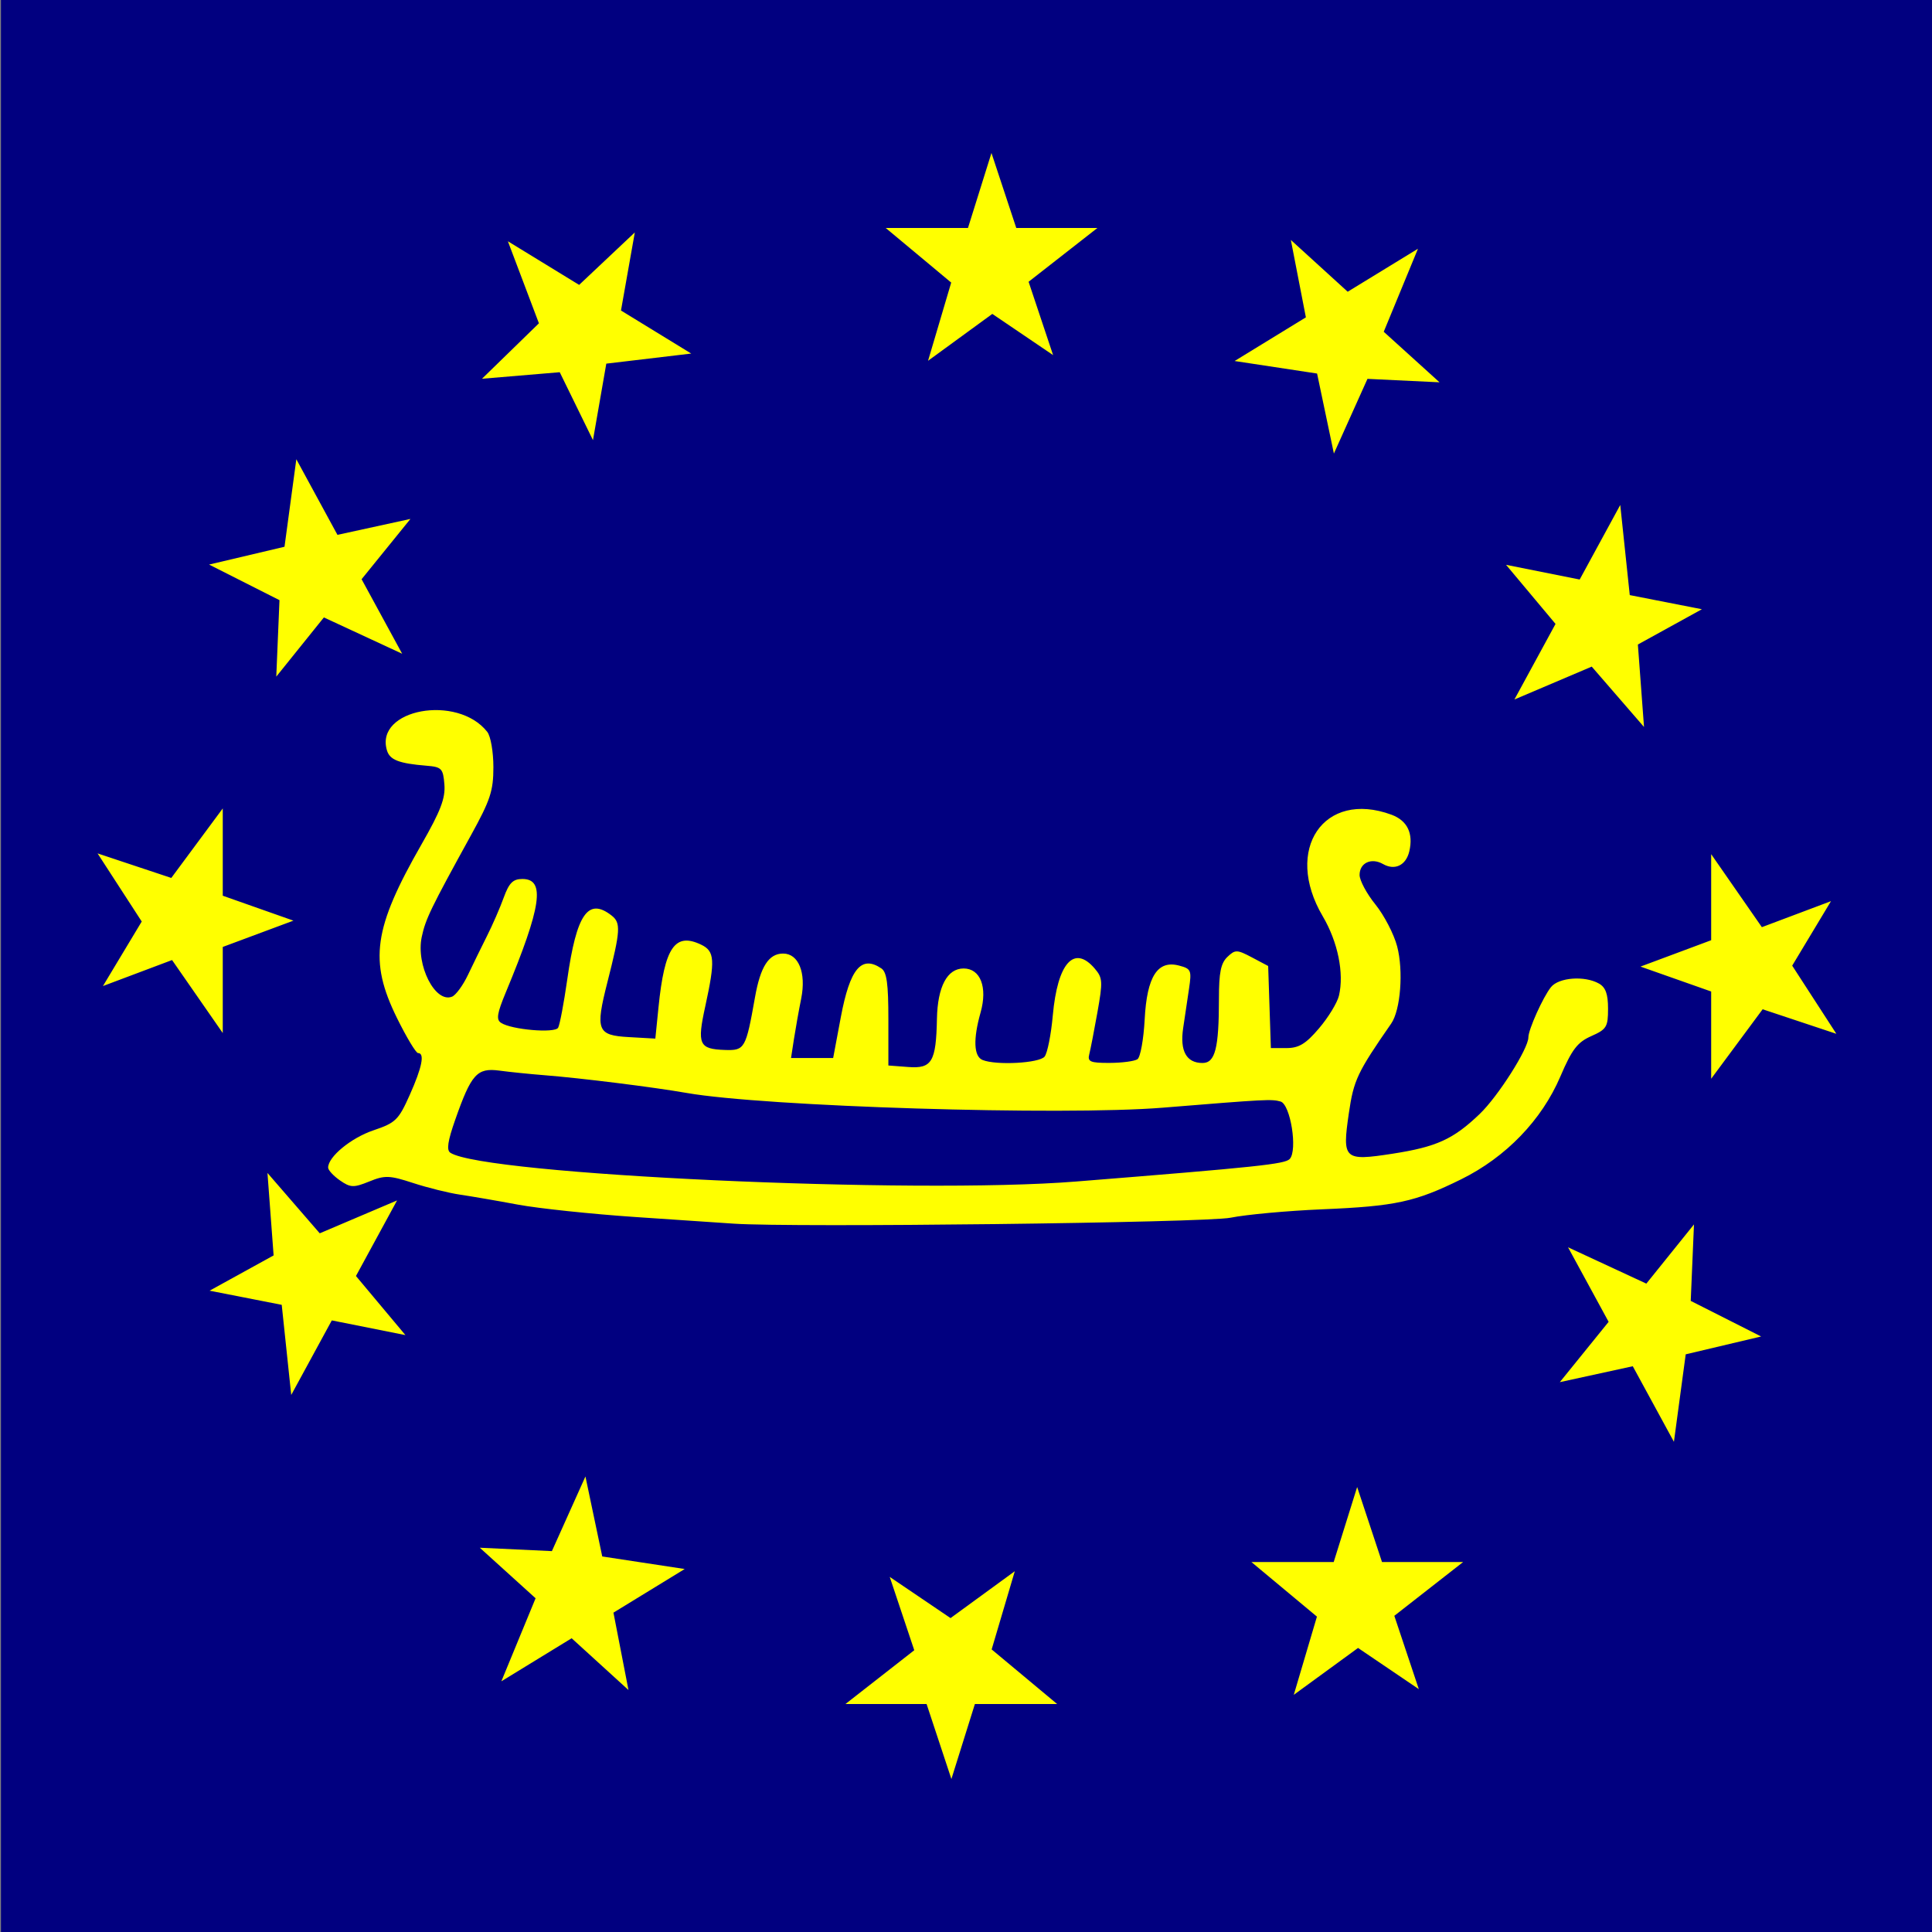
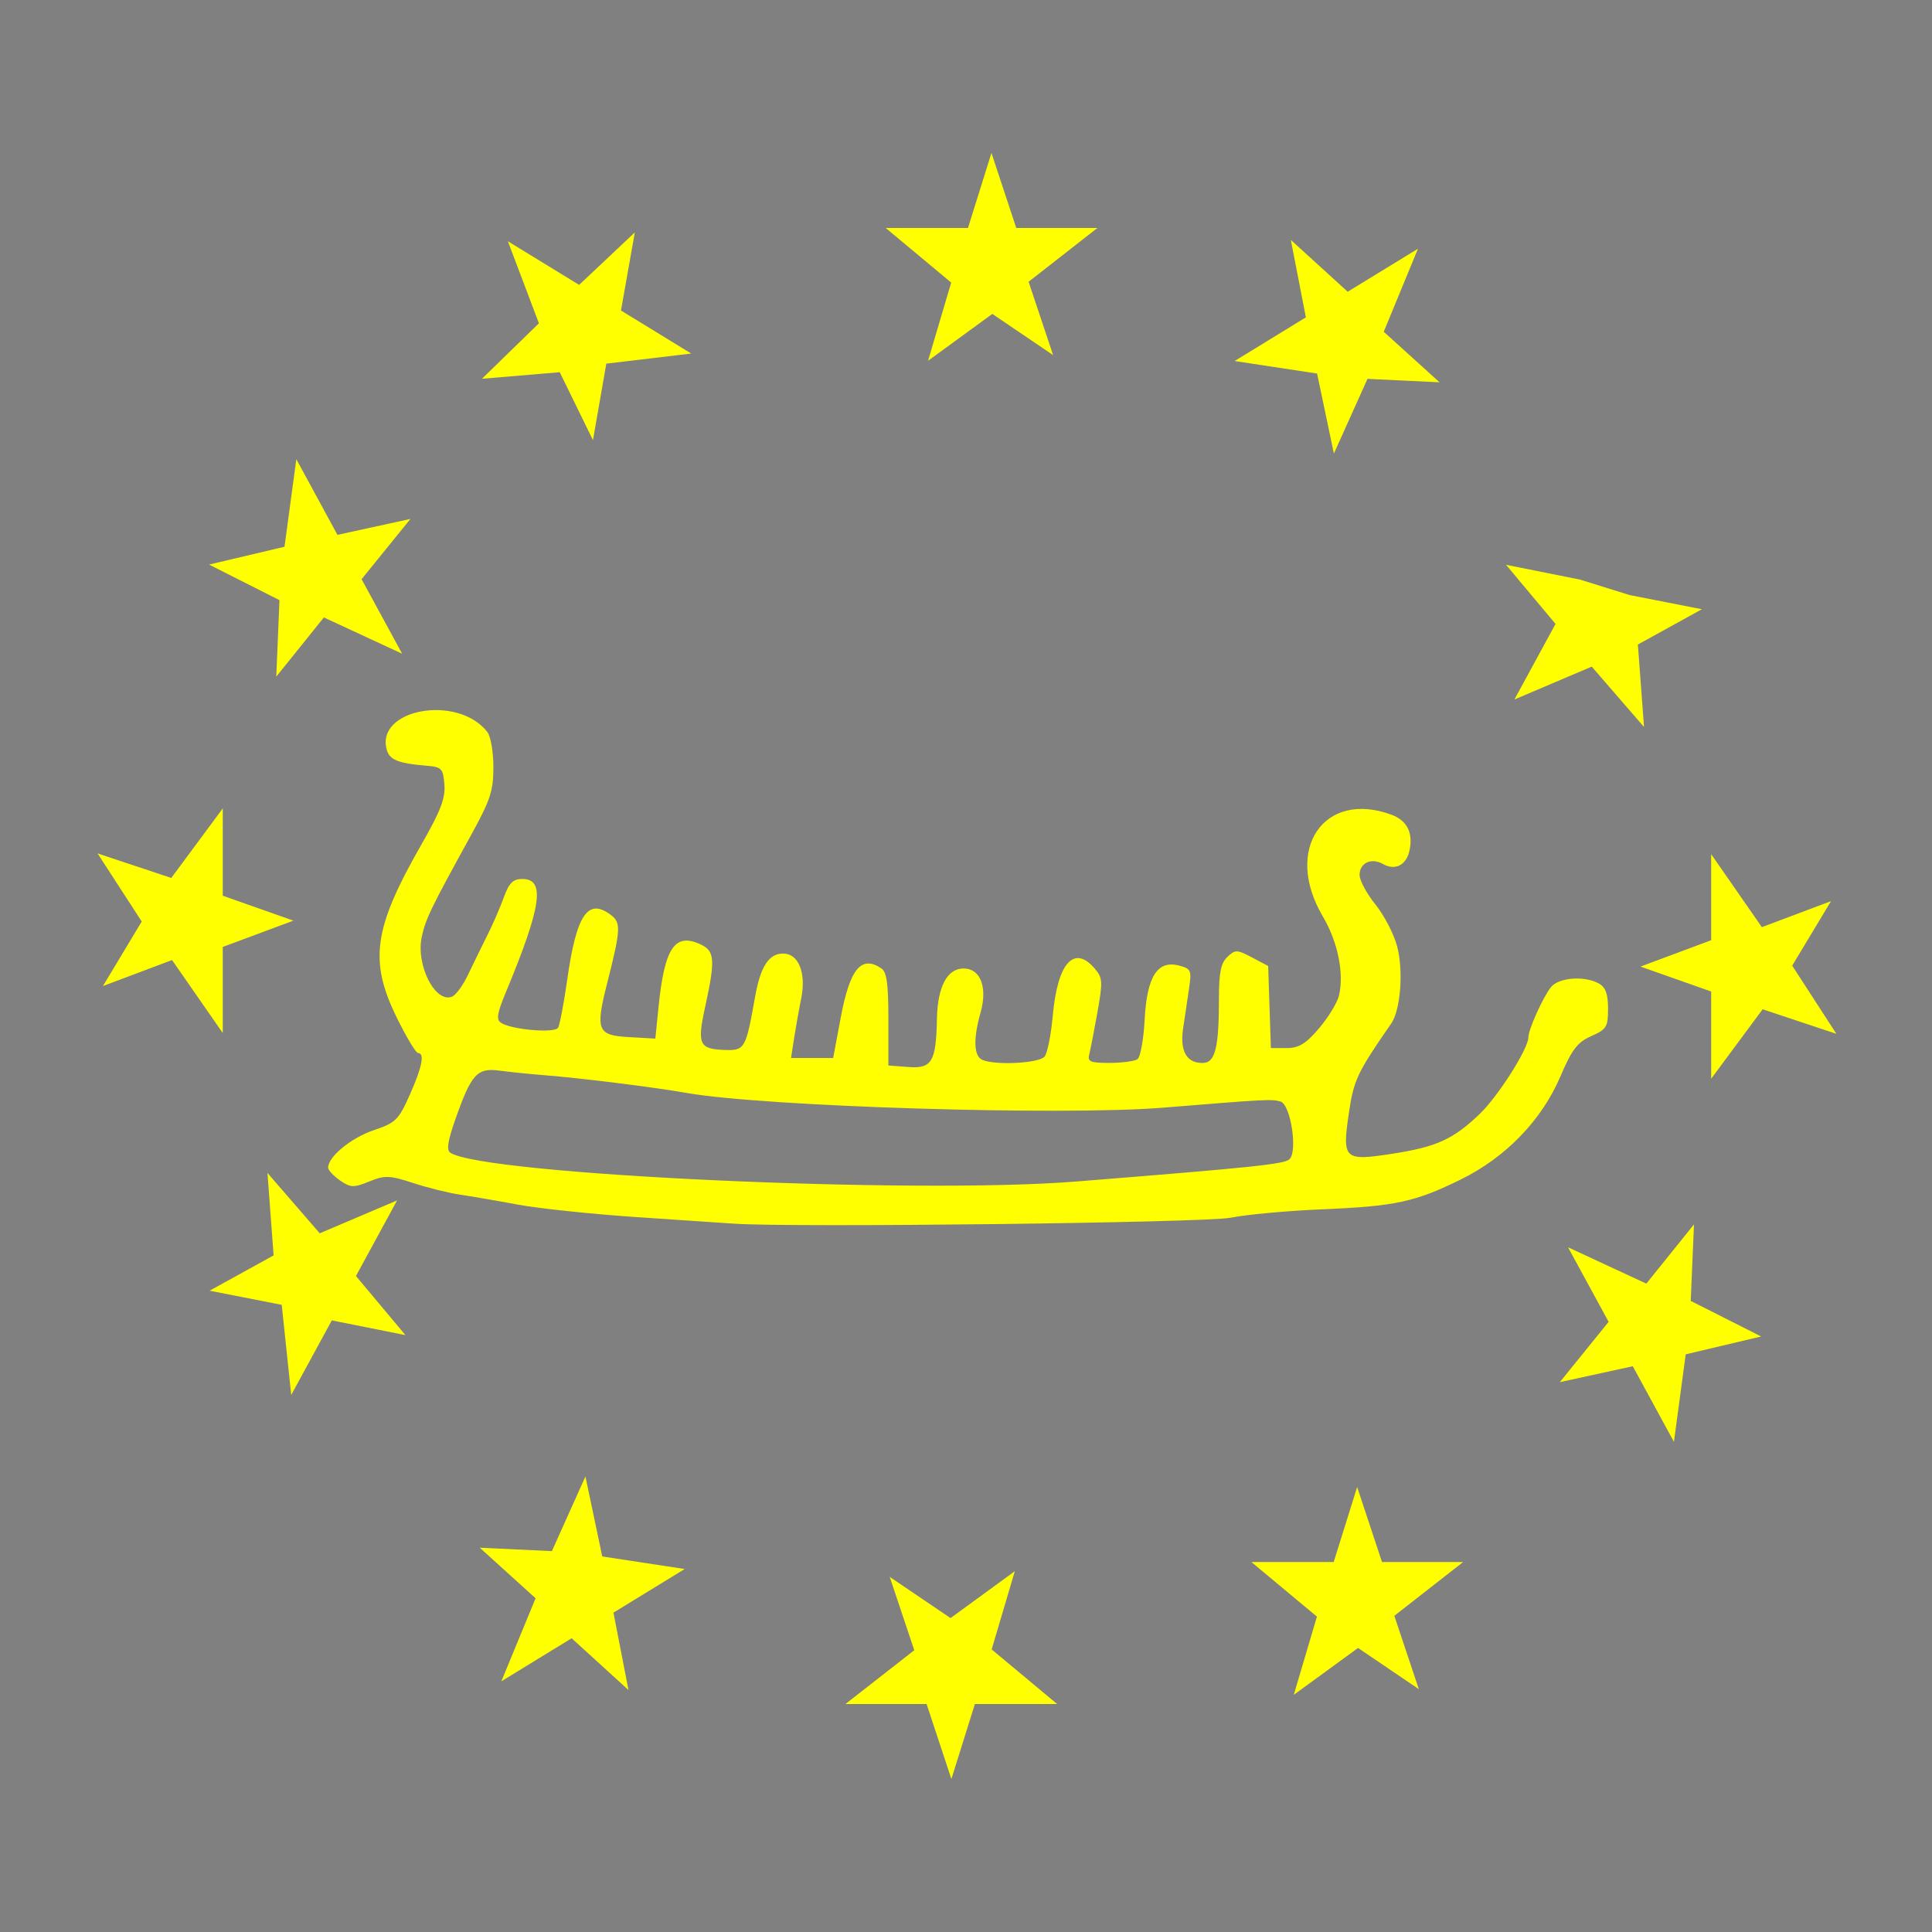
<svg xmlns="http://www.w3.org/2000/svg" xmlns:ns1="http://sodipodi.sourceforge.net/DTD/sodipodi-0.dtd" xmlns:ns2="http://www.inkscape.org/namespaces/inkscape" id="svg2440" ns1:version="0.32" ns2:version="0.46" width="50" height="50" version="1.0" ns1:docname="Symbol_ECP.svg" ns2:output_extension="org.inkscape.output.svg.inkscape">
  <rect width="100%" height="100%" fill="#808080" stroke="none" />
  <defs id="defs2443">
    <ns2:perspective ns1:type="inkscape:persp3d" ns2:vp_x="0 : 526.18109 : 1" ns2:vp_y="0 : 1000 : 0" ns2:vp_z="744.09448 : 526.18109 : 1" ns2:persp3d-origin="372.04724 : 350.78739 : 1" id="perspective2447" />
    <ns2:perspective id="perspective3258" ns2:persp3d-origin="372.04724 : 350.78739 : 1" ns2:vp_z="744.09448 : 526.18109 : 1" ns2:vp_y="0 : 1000 : 0" ns2:vp_x="0 : 526.18109 : 1" ns1:type="inkscape:persp3d" />
    <ns2:perspective id="perspective3429" ns2:persp3d-origin="372.04724 : 350.78739 : 1" ns2:vp_z="744.09448 : 526.18109 : 1" ns2:vp_y="0 : 1000 : 0" ns2:vp_x="0 : 526.18109 : 1" ns1:type="inkscape:persp3d" />
    <ns2:perspective id="perspective3468" ns2:persp3d-origin="372.04724 : 350.78739 : 1" ns2:vp_z="744.09448 : 526.18109 : 1" ns2:vp_y="0 : 1000 : 0" ns2:vp_x="0 : 526.18109 : 1" ns1:type="inkscape:persp3d" />
    <ns2:perspective id="perspective2393" ns2:persp3d-origin="372.04724 : 350.78739 : 1" ns2:vp_z="744.09448 : 526.18109 : 1" ns2:vp_y="0 : 1000 : 0" ns2:vp_x="0 : 526.18109 : 1" ns1:type="inkscape:persp3d" />
    <ns2:perspective id="perspective3182" ns2:persp3d-origin="372.04724 : 350.78739 : 1" ns2:vp_z="744.09448 : 526.18109 : 1" ns2:vp_y="0 : 1000 : 0" ns2:vp_x="0 : 526.18109 : 1" ns1:type="inkscape:persp3d" />
    <ns2:perspective id="perspective3195" ns2:persp3d-origin="372.04724 : 350.78739 : 1" ns2:vp_z="744.09448 : 526.18109 : 1" ns2:vp_y="0 : 1000 : 0" ns2:vp_x="0 : 526.18109 : 1" ns1:type="inkscape:persp3d" />
    <ns2:perspective id="perspective2404" ns2:persp3d-origin="372.04724 : 350.78739 : 1" ns2:vp_z="744.09448 : 526.18109 : 1" ns2:vp_y="0 : 1000 : 0" ns2:vp_x="0 : 526.18109 : 1" ns1:type="inkscape:persp3d" />
  </defs>
  <ns1:namedview ns2:window-height="974" ns2:window-width="1280" ns2:pageshadow="2" ns2:pageopacity="0.0" guidetolerance="10.0" gridtolerance="10.0" objecttolerance="10.0" borderopacity="1.0" bordercolor="#666666" pagecolor="#ffffff" id="base" showgrid="true" ns2:zoom="4" ns2:cx="43" ns2:cy="12.850856" ns2:window-x="0" ns2:window-y="14" ns2:current-layer="svg2440">
    <ns2:grid type="xygrid" id="grid3264" />
  </ns1:namedview>
-   <rect style="fill:#010080;fill-opacity:1;stroke:none;stroke-opacity:1" id="rect2497" width="50" height="50" x="0.025" y="0" />
  <g id="g3358" />
-   <path id="path3232" style="fill:#ffff00;fill-opacity:1" d="M 24.018,9.337 L 24.617,7.313 L 22.922,5.9 L 25.051,5.9 L 25.659,3.959 L 26.301,5.9 L 28.401,5.9 L 26.62,7.292 L 27.254,9.19 L 25.681,8.124 L 24.018,9.337 z M 18.987,31.668 C 18.72,31.65 17.574,31.572 16.439,31.496 C 15.305,31.419 13.94,31.275 13.406,31.176 C 12.872,31.076 12.196,30.96 11.904,30.917 C 11.612,30.874 11.066,30.739 10.691,30.616 C 10.083,30.417 9.959,30.412 9.556,30.577 C 9.152,30.741 9.07,30.738 8.798,30.549 C 8.63,30.432 8.492,30.283 8.492,30.217 C 8.492,29.937 9.085,29.449 9.664,29.253 C 10.239,29.059 10.314,28.986 10.604,28.337 C 10.925,27.618 10.997,27.253 10.819,27.253 C 10.765,27.253 10.519,26.844 10.273,26.345 C 9.545,24.866 9.664,24.024 10.911,21.848 C 11.404,20.986 11.529,20.659 11.501,20.303 C 11.468,19.888 11.43,19.849 11.04,19.817 C 10.322,19.758 10.088,19.667 10.014,19.419 C 9.694,18.351 11.84,17.957 12.611,18.942 C 12.699,19.054 12.769,19.46 12.769,19.854 C 12.769,20.469 12.691,20.705 12.185,21.623 C 11.144,23.514 11.013,23.786 10.915,24.246 C 10.759,24.977 11.264,25.971 11.7,25.793 C 11.798,25.753 11.982,25.501 12.11,25.232 C 12.238,24.963 12.459,24.511 12.601,24.228 C 12.744,23.945 12.94,23.496 13.036,23.23 C 13.175,22.849 13.276,22.748 13.519,22.748 C 14.119,22.748 14.015,23.459 13.09,25.683 C 12.863,26.23 12.838,26.387 12.967,26.471 C 13.238,26.649 14.358,26.745 14.444,26.598 C 14.487,26.524 14.593,25.961 14.681,25.346 C 14.921,23.653 15.22,23.221 15.826,23.692 C 16.072,23.883 16.06,24.08 15.719,25.422 C 15.403,26.665 15.454,26.795 16.275,26.84 L 16.96,26.879 L 17.042,26.068 C 17.198,24.515 17.468,24.121 18.15,24.45 C 18.497,24.618 18.512,24.854 18.253,26.041 C 18.036,27.031 18.09,27.15 18.761,27.173 C 19.275,27.19 19.303,27.142 19.54,25.805 C 19.681,25.012 19.897,24.678 20.267,24.678 C 20.667,24.678 20.867,25.174 20.736,25.837 C 20.672,26.155 20.587,26.633 20.546,26.899 L 20.472,27.381 L 21.017,27.381 L 21.562,27.381 L 21.761,26.32 C 21.997,25.068 22.292,24.714 22.809,25.062 C 22.95,25.156 22.991,25.457 22.991,26.379 L 22.991,27.575 L 23.507,27.614 C 24.118,27.661 24.226,27.479 24.248,26.364 C 24.265,25.533 24.514,25.064 24.938,25.064 C 25.374,25.064 25.562,25.551 25.377,26.205 C 25.182,26.894 25.201,27.34 25.428,27.432 C 25.783,27.576 26.901,27.515 27.035,27.344 C 27.107,27.252 27.202,26.774 27.246,26.282 C 27.369,24.919 27.798,24.44 28.333,25.068 C 28.537,25.307 28.543,25.401 28.402,26.194 C 28.317,26.67 28.222,27.161 28.19,27.285 C 28.14,27.477 28.218,27.51 28.716,27.508 C 29.038,27.507 29.363,27.464 29.438,27.412 C 29.513,27.36 29.597,26.897 29.624,26.383 C 29.682,25.269 29.958,24.84 30.518,24.99 C 30.825,25.071 30.843,25.112 30.772,25.586 C 30.73,25.865 30.662,26.325 30.62,26.608 C 30.532,27.2 30.704,27.51 31.121,27.51 C 31.449,27.51 31.546,27.131 31.546,25.841 C 31.546,25.171 31.595,24.928 31.764,24.766 C 31.966,24.572 32.014,24.573 32.401,24.778 L 32.82,25 L 32.855,26.062 L 32.89,27.124 L 33.296,27.124 C 33.615,27.124 33.795,27.015 34.137,26.612 C 34.377,26.331 34.608,25.951 34.652,25.768 C 34.789,25.186 34.624,24.377 34.232,23.712 C 33.213,21.985 34.261,20.438 36.012,21.085 C 36.422,21.237 36.582,21.567 36.472,22.035 C 36.386,22.396 36.097,22.535 35.792,22.361 C 35.489,22.189 35.186,22.331 35.186,22.644 C 35.186,22.785 35.37,23.129 35.596,23.408 C 35.822,23.688 36.075,24.176 36.158,24.492 C 36.325,25.126 36.247,26.14 36.004,26.49 C 35.127,27.754 35.033,27.951 34.908,28.811 C 34.733,30.009 34.78,30.052 36.039,29.858 C 37.179,29.681 37.612,29.484 38.296,28.828 C 38.771,28.372 39.554,27.14 39.554,26.848 C 39.554,26.646 39.932,25.806 40.139,25.547 C 40.341,25.295 41.012,25.245 41.382,25.455 C 41.554,25.553 41.616,25.726 41.616,26.105 C 41.616,26.577 41.578,26.639 41.181,26.815 C 40.823,26.974 40.682,27.158 40.382,27.86 C 39.9,28.988 38.973,29.948 37.817,30.519 C 36.626,31.107 36.115,31.217 34.215,31.297 C 33.314,31.335 32.249,31.433 31.849,31.514 C 31.206,31.645 20.522,31.773 18.987,31.668 z M 27.845,30.578 C 32.545,30.202 33.252,30.127 33.377,29.995 C 33.587,29.772 33.398,28.579 33.14,28.507 C 32.904,28.442 32.78,28.448 30.09,28.667 C 27.491,28.877 19.786,28.639 17.774,28.286 C 16.92,28.136 15.024,27.899 14.073,27.825 C 13.706,27.796 13.188,27.743 12.921,27.707 C 12.345,27.631 12.196,27.797 11.781,28.979 C 11.586,29.534 11.552,29.765 11.655,29.833 C 12.524,30.402 23.648,30.915 27.845,30.578 z M 34.521,11.738 L 34.086,9.667 L 31.952,9.343 L 33.796,8.213 L 33.407,6.21 L 34.878,7.55 L 36.697,6.437 L 35.811,8.586 L 37.255,9.894 L 35.39,9.805 L 34.521,11.738 z M 42.547,18.814 L 41.194,17.252 L 39.193,18.103 L 40.257,16.147 L 38.977,14.618 L 40.882,14.998 L 41.932,13.069 L 42.178,15.401 L 44.045,15.767 L 42.388,16.68 L 42.547,18.814 z M 45.578,34.588 L 43.626,35.05 L 43.321,37.314 L 42.256,35.358 L 40.368,35.77 L 41.631,34.209 L 40.581,32.28 L 42.607,33.22 L 43.84,31.688 L 43.756,33.667 L 45.578,34.588 z M 33.483,43.862 L 34.082,41.838 L 32.386,40.425 L 34.516,40.425 L 35.123,38.484 L 35.766,40.425 L 37.866,40.425 L 36.085,41.817 L 36.719,43.715 L 35.146,42.649 L 33.483,43.862 z M 26.263,40.663 L 25.664,42.687 L 27.359,44.1 L 25.23,44.1 L 24.622,46.041 L 23.98,44.1 L 21.88,44.1 L 23.661,42.708 L 23.026,40.81 L 24.6,41.876 L 26.263,40.663 z M 15.151,38.211 L 15.586,40.281 L 17.72,40.606 L 15.876,41.735 L 16.265,43.738 L 14.794,42.398 L 12.975,43.512 L 13.861,41.363 L 12.417,40.055 L 14.283,40.143 L 15.151,38.211 z M 6.922,30.356 L 8.275,31.918 L 10.276,31.067 L 9.212,33.023 L 10.492,34.552 L 8.587,34.172 L 7.537,36.101 L 7.291,33.769 L 5.424,33.403 L 7.081,32.49 L 6.922,30.356 z M 2.525,22.086 L 4.433,22.721 L 5.765,20.922 L 5.765,23.181 L 7.594,23.826 L 5.765,24.507 L 5.765,26.735 L 4.453,24.846 L 2.664,25.519 L 3.668,23.849 L 2.525,22.086 z M 5.411,14.611 L 7.363,14.15 L 7.669,11.885 L 8.733,13.842 L 10.622,13.43 L 9.358,14.99 L 10.408,16.919 L 8.382,15.979 L 7.15,17.511 L 7.233,15.532 L 5.411,14.611 z M 12.474,9.802 L 13.947,8.367 L 13.144,6.244 L 14.988,7.373 L 16.429,6.015 L 16.071,8.036 L 17.889,9.15 L 15.691,9.411 L 15.346,11.391 L 14.486,9.633 L 12.474,9.802 z M 47.525,26.755 L 45.617,26.12 L 44.285,27.918 L 44.285,25.66 L 42.456,25.015 L 44.285,24.333 L 44.285,22.106 L 45.597,23.995 L 47.386,23.322 L 46.382,24.991 L 47.525,26.755 z" />
+   <path id="path3232" style="fill:#ffff00;fill-opacity:1" d="M 24.018,9.337 L 24.617,7.313 L 22.922,5.9 L 25.051,5.9 L 25.659,3.959 L 26.301,5.9 L 28.401,5.9 L 26.62,7.292 L 27.254,9.19 L 25.681,8.124 L 24.018,9.337 z M 18.987,31.668 C 18.72,31.65 17.574,31.572 16.439,31.496 C 15.305,31.419 13.94,31.275 13.406,31.176 C 12.872,31.076 12.196,30.96 11.904,30.917 C 11.612,30.874 11.066,30.739 10.691,30.616 C 10.083,30.417 9.959,30.412 9.556,30.577 C 9.152,30.741 9.07,30.738 8.798,30.549 C 8.63,30.432 8.492,30.283 8.492,30.217 C 8.492,29.937 9.085,29.449 9.664,29.253 C 10.239,29.059 10.314,28.986 10.604,28.337 C 10.925,27.618 10.997,27.253 10.819,27.253 C 10.765,27.253 10.519,26.844 10.273,26.345 C 9.545,24.866 9.664,24.024 10.911,21.848 C 11.404,20.986 11.529,20.659 11.501,20.303 C 11.468,19.888 11.43,19.849 11.04,19.817 C 10.322,19.758 10.088,19.667 10.014,19.419 C 9.694,18.351 11.84,17.957 12.611,18.942 C 12.699,19.054 12.769,19.46 12.769,19.854 C 12.769,20.469 12.691,20.705 12.185,21.623 C 11.144,23.514 11.013,23.786 10.915,24.246 C 10.759,24.977 11.264,25.971 11.7,25.793 C 11.798,25.753 11.982,25.501 12.11,25.232 C 12.238,24.963 12.459,24.511 12.601,24.228 C 12.744,23.945 12.94,23.496 13.036,23.23 C 13.175,22.849 13.276,22.748 13.519,22.748 C 14.119,22.748 14.015,23.459 13.09,25.683 C 12.863,26.23 12.838,26.387 12.967,26.471 C 13.238,26.649 14.358,26.745 14.444,26.598 C 14.487,26.524 14.593,25.961 14.681,25.346 C 14.921,23.653 15.22,23.221 15.826,23.692 C 16.072,23.883 16.06,24.08 15.719,25.422 C 15.403,26.665 15.454,26.795 16.275,26.84 L 16.96,26.879 L 17.042,26.068 C 17.198,24.515 17.468,24.121 18.15,24.45 C 18.497,24.618 18.512,24.854 18.253,26.041 C 18.036,27.031 18.09,27.15 18.761,27.173 C 19.275,27.19 19.303,27.142 19.54,25.805 C 19.681,25.012 19.897,24.678 20.267,24.678 C 20.667,24.678 20.867,25.174 20.736,25.837 C 20.672,26.155 20.587,26.633 20.546,26.899 L 20.472,27.381 L 21.017,27.381 L 21.562,27.381 L 21.761,26.32 C 21.997,25.068 22.292,24.714 22.809,25.062 C 22.95,25.156 22.991,25.457 22.991,26.379 L 22.991,27.575 L 23.507,27.614 C 24.118,27.661 24.226,27.479 24.248,26.364 C 24.265,25.533 24.514,25.064 24.938,25.064 C 25.374,25.064 25.562,25.551 25.377,26.205 C 25.182,26.894 25.201,27.34 25.428,27.432 C 25.783,27.576 26.901,27.515 27.035,27.344 C 27.107,27.252 27.202,26.774 27.246,26.282 C 27.369,24.919 27.798,24.44 28.333,25.068 C 28.537,25.307 28.543,25.401 28.402,26.194 C 28.317,26.67 28.222,27.161 28.19,27.285 C 28.14,27.477 28.218,27.51 28.716,27.508 C 29.038,27.507 29.363,27.464 29.438,27.412 C 29.513,27.36 29.597,26.897 29.624,26.383 C 29.682,25.269 29.958,24.84 30.518,24.99 C 30.825,25.071 30.843,25.112 30.772,25.586 C 30.73,25.865 30.662,26.325 30.62,26.608 C 30.532,27.2 30.704,27.51 31.121,27.51 C 31.449,27.51 31.546,27.131 31.546,25.841 C 31.546,25.171 31.595,24.928 31.764,24.766 C 31.966,24.572 32.014,24.573 32.401,24.778 L 32.82,25 L 32.855,26.062 L 32.89,27.124 L 33.296,27.124 C 33.615,27.124 33.795,27.015 34.137,26.612 C 34.377,26.331 34.608,25.951 34.652,25.768 C 34.789,25.186 34.624,24.377 34.232,23.712 C 33.213,21.985 34.261,20.438 36.012,21.085 C 36.422,21.237 36.582,21.567 36.472,22.035 C 36.386,22.396 36.097,22.535 35.792,22.361 C 35.489,22.189 35.186,22.331 35.186,22.644 C 35.186,22.785 35.37,23.129 35.596,23.408 C 35.822,23.688 36.075,24.176 36.158,24.492 C 36.325,25.126 36.247,26.14 36.004,26.49 C 35.127,27.754 35.033,27.951 34.908,28.811 C 34.733,30.009 34.78,30.052 36.039,29.858 C 37.179,29.681 37.612,29.484 38.296,28.828 C 38.771,28.372 39.554,27.14 39.554,26.848 C 39.554,26.646 39.932,25.806 40.139,25.547 C 40.341,25.295 41.012,25.245 41.382,25.455 C 41.554,25.553 41.616,25.726 41.616,26.105 C 41.616,26.577 41.578,26.639 41.181,26.815 C 40.823,26.974 40.682,27.158 40.382,27.86 C 39.9,28.988 38.973,29.948 37.817,30.519 C 36.626,31.107 36.115,31.217 34.215,31.297 C 33.314,31.335 32.249,31.433 31.849,31.514 C 31.206,31.645 20.522,31.773 18.987,31.668 z M 27.845,30.578 C 32.545,30.202 33.252,30.127 33.377,29.995 C 33.587,29.772 33.398,28.579 33.14,28.507 C 32.904,28.442 32.78,28.448 30.09,28.667 C 27.491,28.877 19.786,28.639 17.774,28.286 C 16.92,28.136 15.024,27.899 14.073,27.825 C 13.706,27.796 13.188,27.743 12.921,27.707 C 12.345,27.631 12.196,27.797 11.781,28.979 C 11.586,29.534 11.552,29.765 11.655,29.833 C 12.524,30.402 23.648,30.915 27.845,30.578 z M 34.521,11.738 L 34.086,9.667 L 31.952,9.343 L 33.796,8.213 L 33.407,6.21 L 34.878,7.55 L 36.697,6.437 L 35.811,8.586 L 37.255,9.894 L 35.39,9.805 L 34.521,11.738 z M 42.547,18.814 L 41.194,17.252 L 39.193,18.103 L 40.257,16.147 L 38.977,14.618 L 40.882,14.998 L 42.178,15.401 L 44.045,15.767 L 42.388,16.68 L 42.547,18.814 z M 45.578,34.588 L 43.626,35.05 L 43.321,37.314 L 42.256,35.358 L 40.368,35.77 L 41.631,34.209 L 40.581,32.28 L 42.607,33.22 L 43.84,31.688 L 43.756,33.667 L 45.578,34.588 z M 33.483,43.862 L 34.082,41.838 L 32.386,40.425 L 34.516,40.425 L 35.123,38.484 L 35.766,40.425 L 37.866,40.425 L 36.085,41.817 L 36.719,43.715 L 35.146,42.649 L 33.483,43.862 z M 26.263,40.663 L 25.664,42.687 L 27.359,44.1 L 25.23,44.1 L 24.622,46.041 L 23.98,44.1 L 21.88,44.1 L 23.661,42.708 L 23.026,40.81 L 24.6,41.876 L 26.263,40.663 z M 15.151,38.211 L 15.586,40.281 L 17.72,40.606 L 15.876,41.735 L 16.265,43.738 L 14.794,42.398 L 12.975,43.512 L 13.861,41.363 L 12.417,40.055 L 14.283,40.143 L 15.151,38.211 z M 6.922,30.356 L 8.275,31.918 L 10.276,31.067 L 9.212,33.023 L 10.492,34.552 L 8.587,34.172 L 7.537,36.101 L 7.291,33.769 L 5.424,33.403 L 7.081,32.49 L 6.922,30.356 z M 2.525,22.086 L 4.433,22.721 L 5.765,20.922 L 5.765,23.181 L 7.594,23.826 L 5.765,24.507 L 5.765,26.735 L 4.453,24.846 L 2.664,25.519 L 3.668,23.849 L 2.525,22.086 z M 5.411,14.611 L 7.363,14.15 L 7.669,11.885 L 8.733,13.842 L 10.622,13.43 L 9.358,14.99 L 10.408,16.919 L 8.382,15.979 L 7.15,17.511 L 7.233,15.532 L 5.411,14.611 z M 12.474,9.802 L 13.947,8.367 L 13.144,6.244 L 14.988,7.373 L 16.429,6.015 L 16.071,8.036 L 17.889,9.15 L 15.691,9.411 L 15.346,11.391 L 14.486,9.633 L 12.474,9.802 z M 47.525,26.755 L 45.617,26.12 L 44.285,27.918 L 44.285,25.66 L 42.456,25.015 L 44.285,24.333 L 44.285,22.106 L 45.597,23.995 L 47.386,23.322 L 46.382,24.991 L 47.525,26.755 z" />
</svg>